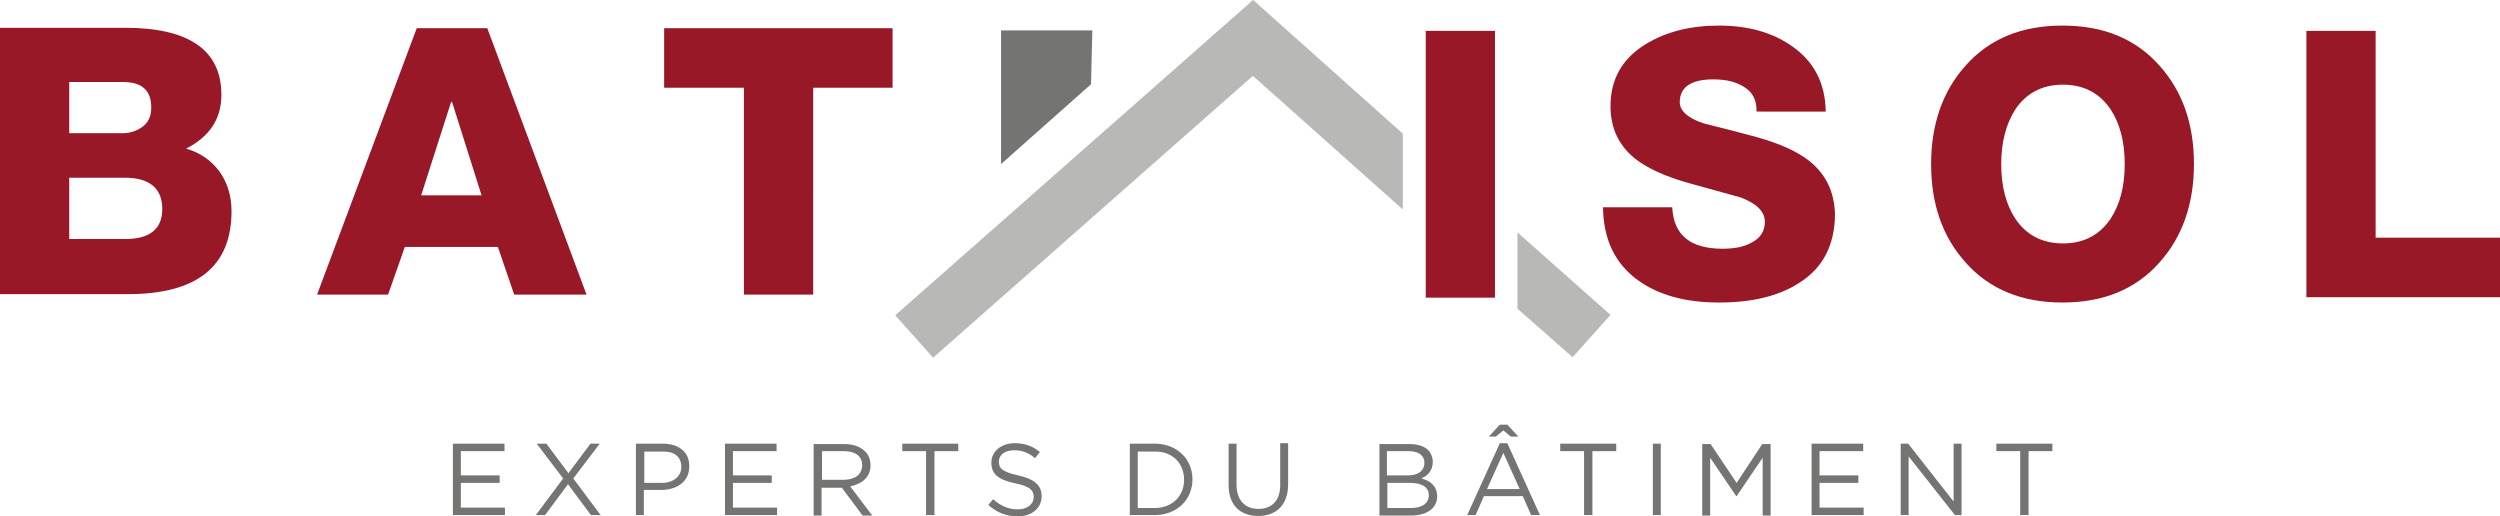
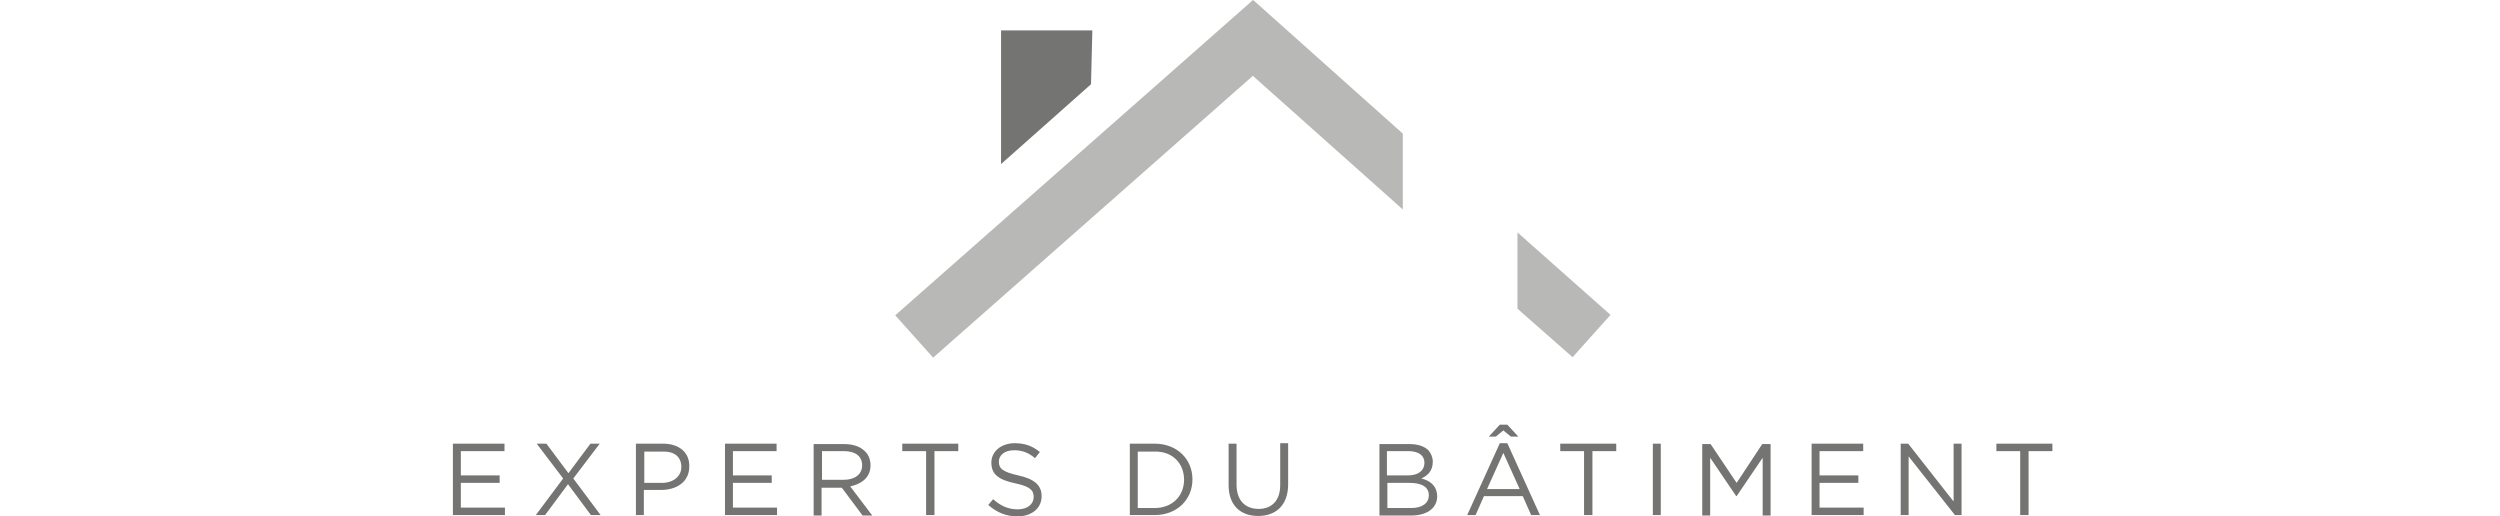
<svg xmlns="http://www.w3.org/2000/svg" version="1.1" id="Calque_1" x="0px" y="0px" viewBox="0 0 566.9 117.1" style="enable-background:new 0 0 566.9 117.1;" xml:space="preserve">
  <style type="text/css">
	.st0{fill:#B8B8B7;}
	.st1{fill:#991828;}
	.st2{fill:#747473;}
</style>
  <g>
    <path class="st0" d="M344.1,52.7v17.3l12.5,11l8.6-9.6L344.1,52.7z M284.1,0l-0.3,0.3L203,71.5l8.6,9.6l72.5-63.9l34,30.3V30.3   l-33.6-30L284.1,0z" />
-     <path class="st1" d="M94.5,6.4L71.9,66.8H88L91.8,56h21.1l3.7,10.8h16.4L110.5,6.4H94.5z M95.5,44.3l6.8-21.2h0.2l6.7,21.2H95.5z    M42.2,33.7c5.3-2.7,8-6.7,8-12.2c0-10.1-7.3-15.2-21.8-15.2H0v60.4h29c15.7,0,23.5-6.3,23.5-18.8c0-3.4-0.9-6.5-2.8-9.1   C47.9,36.4,45.4,34.6,42.2,33.7z M15.7,18.6h12.2c4.3,0,6.4,1.9,6.4,5.8c0,2-0.7,3.5-2.2,4.5c-1.2,0.8-2.6,1.3-4.2,1.3H15.7V18.6z    M28.4,54.2H15.7V40.3h12.6c5.6,0,8.5,2.4,8.5,7.1C36.8,51.9,34,54.2,28.4,54.2z M150.7,19.9h18v46.9h15.7V19.9h18V6.4h-51.8V19.9z    M467.7,5.8c-9.3,0-16.6,3-22,9.1c-5.2,5.8-7.8,13.3-7.8,22.3c0,9.1,2.6,16.5,7.8,22.3c5.4,6.1,12.8,9.1,22,9.1   c9.3,0,16.6-3,22-9.1c5.2-5.8,7.8-13.3,7.8-22.3c0-9.1-2.6-16.5-7.8-22.3C484.3,8.8,477,5.8,467.7,5.8z M478.6,49.6   c-2.5,3.7-6.1,5.6-10.8,5.6c-4.7,0-8.3-1.9-10.8-5.6c-2.1-3.2-3.2-7.3-3.2-12.4c0-5,1.1-9.1,3.2-12.4c2.5-3.7,6.1-5.6,10.8-5.6   c4.7,0,8.3,1.9,10.8,5.6c2.1,3.2,3.2,7.3,3.2,12.4C481.8,42.3,480.7,46.4,478.6,49.6z M538.7,53.9V7H523v60.4h43.9V53.9H538.7z    M323.2,67.5H339V7h-15.7V67.5z M410.4,36.6c-2.7-2.2-6.7-4-12-5.5c-4-1.1-8-2.1-12-3.1c-3.7-1.2-5.5-2.9-5.5-4.8   c0-3.4,2.5-5.2,7.6-5.2c2.8,0,5,0.5,6.8,1.6c2.1,1.2,3.1,3.1,3,5.7H414c-0.1-6.4-2.6-11.3-7.6-14.8c-4.4-3.1-9.9-4.7-16.6-4.7   c-6.5,0-12,1.4-16.6,4.2c-5.4,3.3-8,8-8,14.1c0,5,1.9,8.9,5.6,11.9c2.7,2.1,6.7,4,12.1,5.5c4,1.1,8,2.2,11.9,3.3   c3.6,1.4,5.4,3.2,5.4,5.5c0,2.1-1,3.7-3,4.7c-1.7,1-4,1.4-6.6,1.4c-7.3,0-11.1-3.1-11.4-9.4h-15.7c0.1,7.3,2.7,12.8,8,16.6   c4.6,3.3,10.7,5,18.3,5c7.6,0,13.6-1.5,18.1-4.4c5.5-3.4,8.2-8.7,8.2-15.8C415.9,43.5,414.1,39.6,410.4,36.6z" />
    <path class="st2" d="M197.4,105.5L197.4,105.5c0-1.3-0.5-2.5-1.3-3.2c-1-1-2.6-1.6-4.6-1.6h-7v16.2h1.8v-6.3h4.6l4.7,6.3h2.2   l-5-6.6C195.5,109.7,197.4,108.2,197.4,105.5z M186.4,108.9v-6.6h5c2.6,0,4.1,1.2,4.1,3.2v0c0,2.1-1.7,3.3-4.2,3.3H186.4z    M230.9,107.8c-3.6-0.8-4.4-1.6-4.4-3.1v0c0-1.5,1.3-2.6,3.5-2.6c1.7,0,3.2,0.5,4.7,1.8l1.1-1.4c-1.6-1.3-3.3-2-5.7-2   c-3.1,0-5.3,1.9-5.3,4.4v0c0,2.7,1.7,3.9,5.4,4.7c3.4,0.7,4.2,1.6,4.2,3.1v0c0,1.6-1.4,2.8-3.6,2.8c-2.2,0-3.9-0.8-5.6-2.3   l-1.1,1.3c1.9,1.7,4.1,2.6,6.6,2.6c3.2,0,5.5-1.8,5.5-4.6v0C236.2,110,234.5,108.6,230.9,107.8z M136,100.6h-2.1l-5,6.7l-5-6.7   h-2.2l6,7.9l-6.2,8.3h2.1l5.2-7l5.2,7h2.2l-6.2-8.3L136,100.6z M166.2,109.5h8.8v-1.7h-8.8v-5.5h9.9v-1.7h-11.7v16.2h11.8v-1.7h-10   V109.5z M104.5,109.5h8.8v-1.7h-8.8v-5.5h9.9v-1.7h-11.7v16.2h11.8v-1.7h-10V109.5z M340.9,97.6l1.7,1.4h1.7l-2.5-2.7h-1.7   l-2.5,2.7h1.6L340.9,97.6z M227,37.2l20.4-18.1l0.3-12.2H227V37.2z M150.3,100.6h-6.1v16.2h1.8v-5.7h3.9c3.5,0,6.4-1.8,6.4-5.3v0   C156.4,102.6,154,100.6,150.3,100.6z M154.5,105.9c0,2.1-1.8,3.6-4.4,3.6h-4v-7.1h4.1C152.8,102.3,154.5,103.5,154.5,105.9   L154.5,105.9z M204.6,102.3h5.4v14.5h1.9v-14.5h5.4v-1.7h-12.7V102.3z M412.6,109.5h8.8v-1.7h-8.8v-5.5h9.9v-1.7h-11.7v16.2h11.8   v-1.7h-10V109.5z M374.8,116.8h1.8v-16.2h-1.8V116.8z M393.8,109.5l-5.9-8.8H386v16.2h1.8v-13.1l5.9,8.7h0.1l5.9-8.7v13.1h1.8   v-16.2h-1.9L393.8,109.5z M452.7,100.6v1.7h5.4v14.5h1.9v-14.5h5.4v-1.7H452.7z M442.9,113.6l-10.2-13h-1.7v16.2h1.8v-13.3   l10.5,13.3h1.5v-16.2h-1.8V113.6z M261.8,100.6h-5.6v16.2h5.6c5.1,0,8.6-3.5,8.6-8.1v0C270.4,104.1,266.9,100.6,261.8,100.6z    M268.5,108.8c0,3.6-2.6,6.4-6.7,6.4H258v-12.8h3.8C265.9,102.3,268.5,105.1,268.5,108.8L268.5,108.8z M353.8,102.3h5.4v14.5h1.9   v-14.5h5.4v-1.7h-12.7V102.3z M290.3,110c0,3.5-1.9,5.4-4.9,5.4c-3.1,0-5-2-5-5.5v-9.3h-1.8v9.4c0,4.6,2.7,7,6.7,7   c4.1,0,6.8-2.5,6.8-7.2v-9.3h-1.8V110z M322.3,108.5c1.3-0.6,2.6-1.6,2.6-3.8v0c0-1-0.4-1.9-1-2.6c-0.9-0.9-2.4-1.4-4.2-1.4h-6.9   v16.2h7.2c3.5,0,5.9-1.6,5.9-4.4v0C325.8,110.1,324.3,109,322.3,108.5z M314.5,102.3h4.9c2.3,0,3.6,1,3.6,2.6v0   c0,1.9-1.5,2.9-3.7,2.9h-4.8V102.3z M324,112.3c0,1.8-1.5,2.9-4,2.9h-5.4v-5.7h5.1C322.5,109.5,324,110.5,324,112.3L324,112.3z    M340.1,100.5l-7.4,16.3h1.9l1.9-4.3h8.8l1.9,4.3h2l-7.4-16.3H340.1z M337.2,110.9l3.7-8.2l3.7,8.2H337.2z" />
  </g>
</svg>